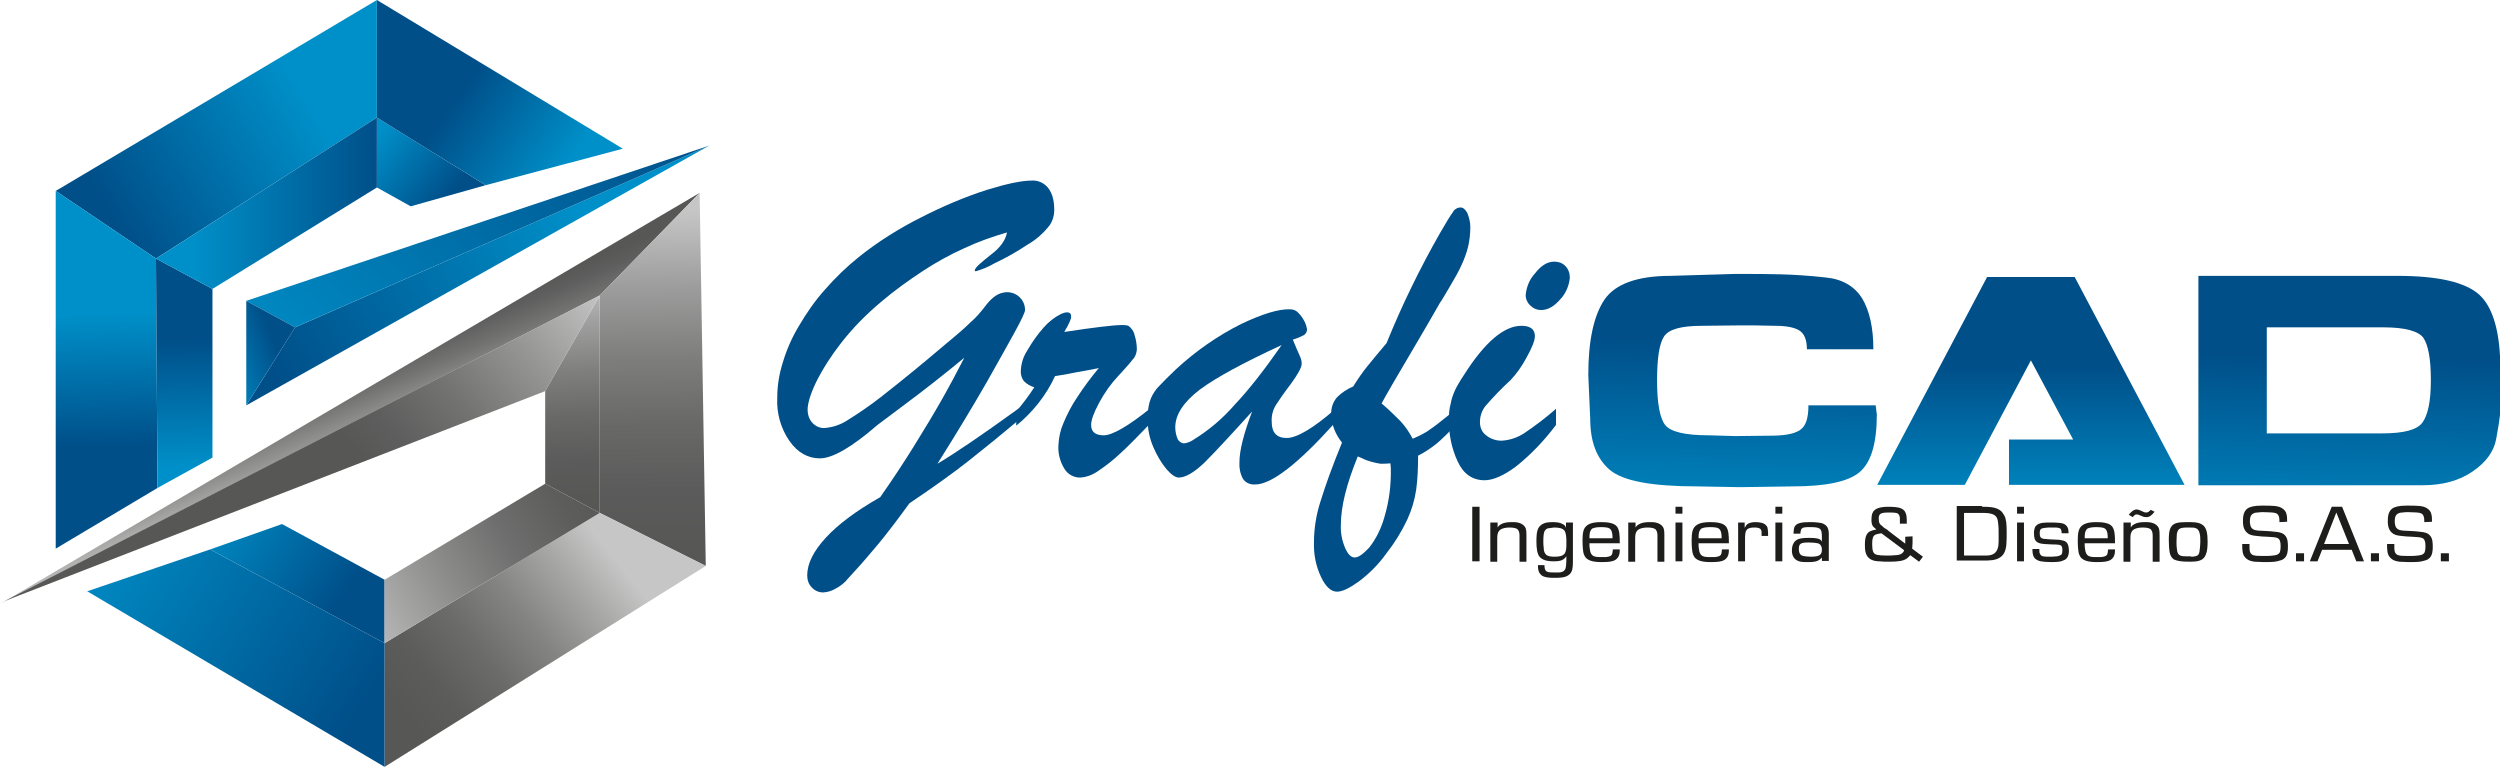
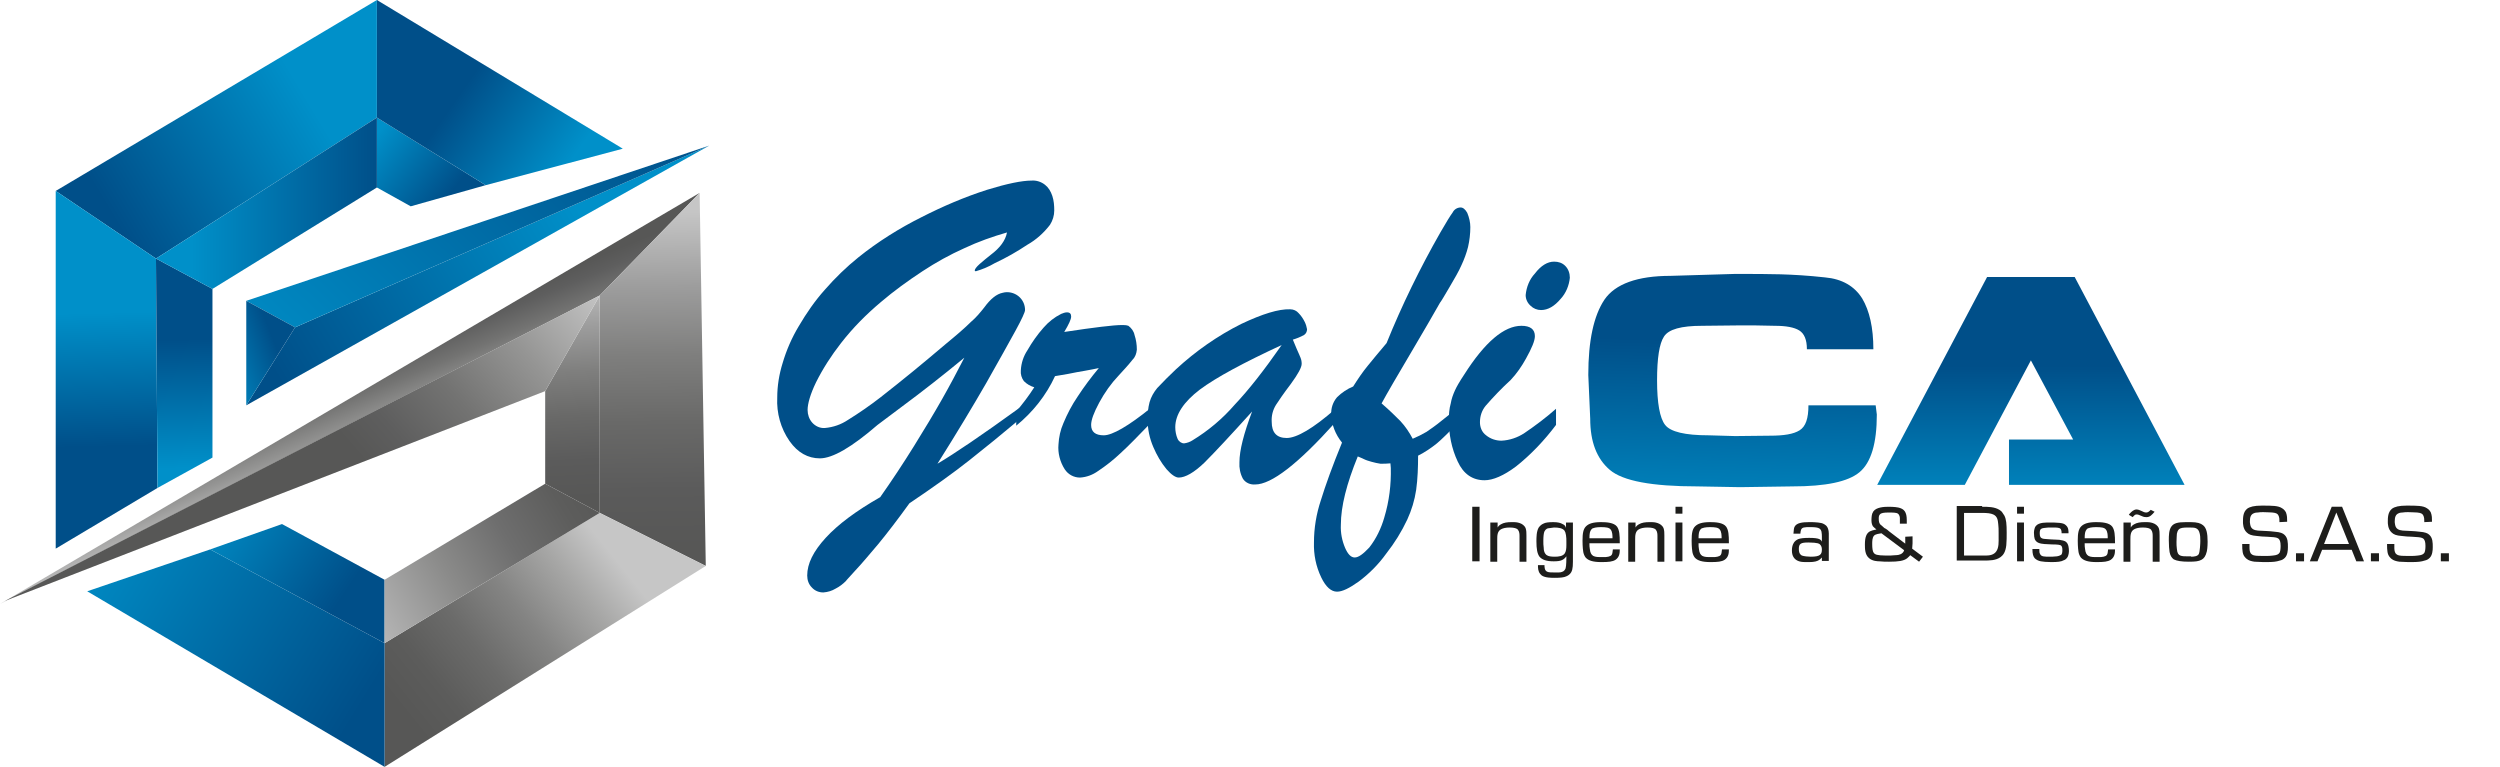
<svg xmlns="http://www.w3.org/2000/svg" version="1.1" id="logo_Imagen" x="0px" y="0px" viewBox="0 0 650.7 199.6" style="enable-background:new 0 0 650.7 199.6;" xml:space="preserve">
  <style type="text/css">
	.st0{fill:url(#SVGID_1_);}
	.st1{fill:url(#SVGID_00000002367825574357999690000011273646808559880123_);}
	.st2{fill:url(#SVGID_00000130619066406491384230000007239852555680097708_);}
	.st3{fill:#004F89;}
	.st4{fill:url(#SVGID_00000178188142123552961570000006475982540160342689_);}
	.st5{fill:url(#SVGID_00000107574157062515321690000002672385128972361109_);}
	.st6{fill:url(#SVGID_00000047045762325571687660000017712271220725382296_);}
	.st7{fill:url(#SVGID_00000076601249722063361350000009851700748709399936_);}
	.st8{fill:url(#SVGID_00000005269086598042177150000005101154779555092659_);}
	.st9{fill:url(#SVGID_00000124161325080460083360000015416162465662919842_);}
	.st10{fill:url(#SVGID_00000041978545673515527390000008663570424597468076_);}
	.st11{fill:url(#SVGID_00000003064345976195212140000010460821151643072162_);}
	.st12{fill:url(#SVGID_00000172435684491951536410000005780203207808952192_);}
	.st13{fill:url(#SVGID_00000139272943463176412730000013488375008089766294_);}
	.st14{fill:url(#SVGID_00000129169287214860422280000009587863072660823981_);}
	.st15{fill:url(#SVGID_00000135670955408862879460000012521104645782528679_);}
	.st16{fill:url(#SVGID_00000075129456451052289270000009277169324602677406_);}
	.st17{fill:url(#SVGID_00000069365132081737630000000005422354053803232672_);}
	.st18{fill:url(#SVGID_00000181781317652868521730000011180770963631071421_);}
	.st19{fill:url(#SVGID_00000038396007632347587010000011354926893132601750_);}
	.st20{fill:url(#SVGID_00000011723596034483938740000011144398834972732332_);}
	.st21{fill:#1D1D1B;}
</style>
  <linearGradient id="SVGID_1_" gradientUnits="userSpaceOnUse" x1="478.292" y1="32.89" x2="479.732" y2="85.65" gradientTransform="matrix(1 0 0 -1 -28.35 174.43)">
    <stop offset="0" style="stop-color:#0090C9" />
    <stop offset="1" style="stop-color:#004F89" />
  </linearGradient>
  <path class="st0" d="M488.5,107.9c0,7.5-1.5,12.5-4.5,15c-3,2.5-8.8,3.7-17.5,3.7l-13.6,0.2l-11.1-0.2c-11.8,0-19.4-1.4-22.8-4.3  c-3.4-2.9-5.1-7.3-5.1-13.3l-0.5-11.4c0-8.9,1.4-15.4,4.2-19.6c2.8-4.1,8.6-6.2,17.2-6.2l16.7-0.5c4.9,0,8.9,0,12,0.1  c3.2,0.1,7,0.3,11.5,0.8c4.5,0.4,7.7,2.3,9.7,5.5c1.9,3.2,2.9,7.6,2.9,13.2h-17.3c0-2.5-0.7-4.1-2-4.9c-1.3-0.8-3.4-1.2-6.3-1.2  l-5-0.1h-4.9l-9.1,0.1c-5.4,0-8.7,0.9-9.9,2.8c-1.2,1.8-1.8,5.6-1.8,11.4c0,5.9,0.7,9.8,2.1,11.6s5.2,2.7,11.3,2.7l6.9,0.2l9.1-0.1  c3.6,0,6.1-0.4,7.7-1.4s2.3-3.1,2.3-6.5h17.5L488.5,107.9z" />
  <linearGradient id="SVGID_00000082351975107251113260000018236560989299916450_" gradientUnits="userSpaceOnUse" x1="638.198" y1="28.51" x2="639.648" y2="81.27" gradientTransform="matrix(1 0 0 -1 -28.35 174.43)">
    <stop offset="0" style="stop-color:#0090C9" />
    <stop offset="1" style="stop-color:#004F89" />
  </linearGradient>
-   <path style="fill:url(#SVGID_00000082351975107251113260000018236560989299916450_);" d="M623.9,71.8c10.6,0,17.7,1.6,21.4,4.9  c3.6,3.3,5.5,9.8,5.5,19.6v6.3c0,2.6,0,4.4-0.1,5.4s-0.4,3.1-1,6.3s-2.6,6-6.1,8.4s-7.8,3.6-13,3.6h-58.4V71.8H623.9z M632.7,99.2  v-0.5c0-5.3-0.7-8.9-1.9-10.7s-4.8-2.8-10.4-2.8H590v27.6h30.1c5.5,0,9-0.9,10.4-2.8S632.7,104.5,632.7,99.2z" />
  <linearGradient id="SVGID_00000093879726178070932470000006585350484654817683_" gradientUnits="userSpaceOnUse" x1="556.895" y1="38.71" x2="556.895" y2="79.18" gradientTransform="matrix(1 0 0 -1 -28.35 174.43)">
    <stop offset="0" style="stop-color:#0090C9" />
    <stop offset="1" style="stop-color:#004F89" />
  </linearGradient>
  <path style="fill:url(#SVGID_00000093879726178070932470000006585350484654817683_);" d="M568.6,126.2h-45.7v-11.8h16.7l-11-20.6  l-17.2,32.4h-22.8l28.6-54.1H540L568.6,126.2z" />
  <path class="st3" d="M265.3,106.2v3c-4.4,3.7-8.7,7.2-13,10.6s-9.5,7.1-15.6,11.2c-3.1,4.3-5.8,7.8-8.1,10.6c-2.3,2.7-4.2,5-5.9,6.8  c-1.6,1.8-2.5,2.7-2.5,2.8c-0.8,0.8-1.7,1.5-2.7,2c-1,0.6-2,0.9-3.2,1c-1.1,0-2.2-0.4-3-1.3c-0.8-0.8-1.2-1.9-1.2-3.1  c0-3.1,1.6-6.3,4.8-9.8c3.2-3.5,7.9-7,14.2-10.6c3.1-4.4,6-8.8,8.8-13.3c2.8-4.5,5.2-8.5,7.3-12.2c2.1-3.7,4-7.3,5.8-10.8  c-2.8,2.3-5.5,4.5-8.2,6.6s-5.4,4.2-8,6.1l-4.8,3.6l-1.6,1.2c-6.7,5.8-11.7,8.7-15,8.7c-3.1,0-5.8-1.5-7.9-4.5  c-2.3-3.3-3.4-7.3-3.2-11.3c0-3.1,0.5-6.1,1.4-9c1-3.4,2.4-6.6,4.2-9.6c2-3.4,4.2-6.6,6.8-9.5c2.7-3.1,5.6-5.9,8.7-8.4  c5.1-4.1,10.7-7.6,16.5-10.5c5.5-2.8,11.1-5.2,17-7.1c5.2-1.6,9.1-2.4,11.6-2.4c1.2-0.1,2.5,0.3,3.5,1.1c0.9,0.7,1.5,1.7,1.9,2.9  c0.4,1.2,0.5,2.5,0.5,3.8c0,1.3-0.4,2.6-1.1,3.7c-1.6,2.1-3.6,3.9-5.9,5.2c-2.7,1.8-5.5,3.4-8.5,4.8c-1.5,0.9-3.2,1.6-4.9,2.1  c-0.2,0-0.3-0.1-0.3-0.2c0-0.3,0.4-0.9,1.3-1.7s1.9-1.6,2.9-2.4c2.4-1.8,3.8-3.7,4.2-5.8c-3.8,1.1-7.5,2.4-11.1,4.1  c-3.8,1.7-7.4,3.7-10.9,6c-3.8,2.5-7.4,5.1-10.8,8c-3.8,3.2-7.3,6.7-10.4,10.7c-2.5,3.2-4.7,6.6-6.5,10.2c-1.5,3.1-2.2,5.6-2.2,7.2  c0,1.2,0.4,2.4,1.2,3.3c0.8,0.9,2,1.5,3.3,1.4c2.2-0.2,4.2-0.9,6-2.1c2.9-1.8,5.8-3.8,8.5-5.9c3.1-2.4,5.9-4.7,8.5-6.8  c2.6-2.1,5.4-4.5,8.5-7.1c2.8-2.3,5-4.2,6.5-5.7c1.3-1.1,2.4-2.4,3.5-3.8c1.6-2.2,3.2-3.5,4.8-3.8c1.4-0.4,3,0,4.1,0.9  c1.1,0.9,1.7,2.2,1.7,3.6c0,0.5-0.8,2.3-2.5,5.4s-4.2,7.6-7.6,13.6c-3.4,5.9-7.6,12.9-12.7,21C248.4,118.1,255.5,113.3,265.3,106.2z  " />
  <path class="st3" d="M264.5,110.8v-3.7c1.7-2,3.3-4.1,4.7-6.3c-1-0.3-1.9-0.8-2.7-1.6c-0.6-0.8-0.9-1.8-0.8-2.8  c0.1-1.9,0.7-3.7,1.7-5.2c1.2-2.1,2.6-4.1,4.2-5.9c1.3-1.5,2.8-2.7,4.6-3.6c0.5-0.2,1-0.4,1.5-0.4c0.8,0,1.1,0.4,1.1,1.1  s-0.6,2-1.8,4c7.9-1.2,12.9-1.8,15-1.8c0.6,0,1.1,0,1.7,0.2c0.8,0.6,1.4,1.4,1.6,2.4c0.4,1.2,0.6,2.5,0.6,3.8  c-0.1,1-0.4,1.9-1.1,2.6c-1.1,1.4-2.4,2.8-3.6,4.1c-2,2.1-3.7,4.5-5.1,7.1c-1.4,2.6-2.1,4.5-2.1,5.8c0,1.8,1.1,2.7,3.3,2.7  s6.4-2.4,12.2-7.1v3.9c-3.2,3.3-5.8,6-7.9,7.9c-1.8,1.7-3.7,3.2-5.8,4.6c-1.4,1-3,1.6-4.7,1.7c-1.6,0-3.1-0.8-4-2.2  c-1.2-1.9-1.8-4.2-1.6-6.4c0.1-1.9,0.5-3.8,1.3-5.6c1-2.4,2.2-4.7,3.7-6.9c1.7-2.6,3.5-5,5.5-7.4c-1.1,0.2-2.3,0.5-3.6,0.7  s-2.8,0.5-4.3,0.8l-3.5,0.6C272.3,102.9,268.8,107.3,264.5,110.8z" />
  <path class="st3" d="M306.1,96.1c5.1-4.7,10.8-8.7,17-11.8c5.5-2.6,9.7-3.9,12.7-3.8c0.9,0,1.7,0.4,2.2,1c0.7,0.7,1.2,1.5,1.6,2.3  c0.3,0.6,0.5,1.3,0.6,1.9c0,0.6-0.3,1.2-0.8,1.5c-0.9,0.5-1.9,0.9-2.9,1.2l1,2.4c0.4,1,0.8,1.7,1,2.3c0.2,0.5,0.3,1,0.3,1.6  c0,0.9-0.9,2.6-2.8,5.2c-1.9,2.5-3.2,4.4-3.9,5.5c-0.8,1.3-1.2,2.8-1.1,4.4c0,2.8,1.3,4.2,3.9,4.2s6.9-2.5,12.6-7.5v3.5  c-9.7,10.8-16.6,16.1-20.8,16.1c-1.2,0.1-2.5-0.4-3.2-1.5c-0.7-1.3-1-2.8-0.9-4.3c0-3,1.1-7.4,3.3-13.2c-5.6,6.2-9.7,10.6-12.4,13.3  c-2.7,2.6-5,3.9-6.7,3.9c-0.8,0-1.9-0.7-3.2-2.2c-1.4-1.7-2.5-3.6-3.4-5.7c-1-2.3-1.5-4.7-1.5-7.2c0-1.5,0.1-3,0.5-4.5  c0.4-1.4,1.1-2.6,2-3.7C302.8,99.3,304.4,97.7,306.1,96.1z M333.6,89.8c-9.9,4.6-17,8.4-21.3,11.6c-4.2,3.2-6.4,6.5-6.4,9.8  c0,1,0.2,2.1,0.6,3c0.3,0.7,1,1.2,1.7,1.2c0.8-0.1,1.6-0.4,2.2-0.8c4.1-2.5,7.8-5.6,11-9.3C325,101.5,329,96.4,333.6,89.8z" />
  <path class="st3" d="M379.2,106.4v4c-2.3,2.3-4,4-5.2,5c-1.5,1.2-3.1,2.3-4.9,3.2c0,3-0.1,6-0.5,8.9c-0.4,2.7-1.2,5.3-2.3,7.7  c-1.5,3.2-3.3,6.1-5.5,8.9c-2,2.8-4.5,5.3-7.2,7.3c-2.4,1.7-4.2,2.6-5.6,2.6c-1.5,0-2.9-1.2-4.1-3.7c-1.4-2.9-2-6-1.9-9.1  c0-3.7,0.6-7.4,1.8-11c1.2-3.9,3-8.9,5.5-15c-1.7-2.1-2.7-4.6-2.8-7.3c-0.1-1.6,0.4-3.2,1.5-4.5c1.2-1.2,2.7-2.2,4.2-2.8  c1.2-1.9,2.4-3.7,3.8-5.4c1.2-1.5,2.8-3.4,4.9-5.9c4-9.9,8.7-19.5,14-28.8c1.5-2.6,2.6-4.4,3.2-5.2c0.4-0.8,1.2-1.3,2.1-1.3  c0.6,0,1.2,0.5,1.7,1.4c0.5,1.2,0.8,2.5,0.8,3.7c0,1.7-0.2,3.5-0.6,5.2c-0.4,1.6-1,3.2-1.7,4.7c-0.7,1.6-1.8,3.5-3.1,5.7  c-1.3,2.2-2.1,3.6-2.5,4.1c-1.9,3.4-4.1,7.1-6.5,11.2s-4.3,7.3-5.7,9.7c-1.4,2.4-2.4,4.2-3,5.3c2.1,1.8,3.7,3.4,4.9,4.6  c1.3,1.4,2.3,2.9,3.2,4.6c1.2-0.5,2.4-1.1,3.6-1.8c1.3-0.9,2.6-1.8,3.8-2.8C376.4,108.6,377.8,107.4,379.2,106.4z M362,121.8  l-0.1-1.2c-0.9,0.1-1.7,0.1-2.6,0.1c-0.8-0.1-1.5-0.3-2.3-0.5c-0.7-0.2-1.4-0.4-2-0.7c-0.5-0.2-1-0.5-1.6-0.7  c-2.9,7.1-4.4,13-4.4,17.8c-0.1,2.1,0.3,4.1,1.1,6c0.7,1.6,1.5,2.5,2.5,2.5s2.2-0.9,3.8-2.6c1.8-2.3,3.1-5,3.9-7.8  C361.6,130.4,362.1,126.1,362,121.8L362,121.8z" />
  <path class="st3" d="M405,106.4v4.2c-3,4-6.5,7.7-10.4,10.8c-3.2,2.4-6,3.6-8.2,3.6c-3.1,0-5.5-1.6-7-4.9c-1.6-3.4-2.3-7.1-2.3-10.8  c0-1.4,0.1-2.9,0.5-4.3c0.2-1.2,0.6-2.3,1.1-3.4c0.4-0.9,1.2-2.3,2.4-4.1c5.4-8.5,10.4-12.7,14.9-12.7c2.3,0,3.5,0.9,3.5,2.7  c0,1.2-0.8,3.1-2.3,5.8c-1.1,2-2.4,3.9-4,5.6c-2.3,2.1-4.5,4.4-6.5,6.7c-1,1.2-1.5,2.7-1.5,4.3c0,1.3,0.5,2.6,1.6,3.4  c1.1,0.9,2.5,1.4,4,1.4c2.1-0.1,4.2-0.8,6-2C399.6,110.8,402.4,108.7,405,106.4z M401.1,80.7c-1,0-2-0.4-2.7-1.1  c-0.8-0.7-1.3-1.7-1.3-2.8c0.2-2.1,1-4.1,2.4-5.6c1.6-2.1,3.3-3.1,5-3.1c1.1,0,2.1,0.3,2.9,1.1c0.8,0.8,1.2,1.9,1.2,3.1  c-0.2,2-1,4-2.4,5.5C404.6,79.7,402.9,80.7,401.1,80.7L401.1,80.7z" />
  <linearGradient id="SVGID_00000152239252446904969080000012533761518789475982_" gradientUnits="userSpaceOnUse" x1="157.201" y1="156.138" x2="71.261" y2="105.268" gradientTransform="matrix(1 0 0 -1 0 202)">
    <stop offset="0.1" style="stop-color:#0090C9" />
    <stop offset="1" style="stop-color:#004F89" />
  </linearGradient>
  <polygon style="fill:url(#SVGID_00000152239252446904969080000012533761518789475982_);" points="76.8,85.2 64.1,105.5 184.6,37.9   " />
  <linearGradient id="SVGID_00000059272035066754704280000017181338878681900207_" gradientUnits="userSpaceOnUse" x1="93.419" y1="168.798" x2="116.139" y2="150.358" gradientTransform="matrix(1 0 0 -1 0 202)">
    <stop offset="0.16" style="stop-color:#0090C9" />
    <stop offset="1" style="stop-color:#004F89" />
  </linearGradient>
  <polygon style="fill:url(#SVGID_00000059272035066754704280000017181338878681900207_);" points="106.9,53.7 126.4,48.2 98.1,30.6   98.1,48.8 " />
  <linearGradient id="SVGID_00000007401317751124315610000008350268636260467645_" gradientUnits="userSpaceOnUse" x1="151.212" y1="152.553" x2="118.282" y2="175.603" gradientTransform="matrix(1 0 0 -1 0 202)">
    <stop offset="0.16" style="stop-color:#0090C9" />
    <stop offset="1" style="stop-color:#004F89" />
  </linearGradient>
  <polygon style="fill:url(#SVGID_00000007401317751124315610000008350268636260467645_);" points="98.1,30.6 98.1,0 162.1,38.7   126.4,48.2 " />
  <linearGradient id="SVGID_00000152970984460339195440000009462559732415320972_" gradientUnits="userSpaceOnUse" x1="86.138" y1="178.792" x2="29.828" y2="144.873" gradientTransform="matrix(1 0 0 -1 0 202)">
    <stop offset="0.1" style="stop-color:#0090C9" />
    <stop offset="1" style="stop-color:#004F89" />
  </linearGradient>
  <polygon style="fill:url(#SVGID_00000152970984460339195440000009462559732415320972_);" points="14.5,49.7 98.1,0 98.1,30.6   40.6,67.3 " />
  <linearGradient id="SVGID_00000178925346726195734710000015329079995533461892_" gradientUnits="userSpaceOnUse" x1="26.827" y1="127.27" x2="27.817" y2="85.78" gradientTransform="matrix(1 0 0 -1 0 202)">
    <stop offset="0.16" style="stop-color:#0090C9" />
    <stop offset="1" style="stop-color:#004F89" />
  </linearGradient>
  <polygon style="fill:url(#SVGID_00000178925346726195734710000015329079995533461892_);" points="14.5,49.7 14.5,142.8 41,127   40.6,67.3 " />
  <linearGradient id="SVGID_00000134247277501336795370000015880163257605229724_" gradientUnits="userSpaceOnUse" x1="48.86" y1="73.76" x2="47.87" y2="113.6" gradientTransform="matrix(1 0 0 -1 0 202)">
    <stop offset="0.16" style="stop-color:#0090C9" />
    <stop offset="1" style="stop-color:#004F89" />
  </linearGradient>
  <polygon style="fill:url(#SVGID_00000134247277501336795370000015880163257605229724_);" points="55.3,75.2 55.3,119.1 41,127   40.6,67.3 " />
  <linearGradient id="SVGID_00000092432641254803926400000015636065920467223212_" gradientUnits="userSpaceOnUse" x1="40.61" y1="149.1" x2="98.12" y2="149.1" gradientTransform="matrix(1 0 0 -1 0 202)">
    <stop offset="0.16" style="stop-color:#0090C9" />
    <stop offset="1" style="stop-color:#004F89" />
  </linearGradient>
  <polygon style="fill:url(#SVGID_00000092432641254803926400000015636065920467223212_);" points="40.6,67.3 55.3,75.2 98.1,48.8   98.1,30.6 " />
  <linearGradient id="SVGID_00000152966163876899390040000009927091470830494851_" gradientUnits="userSpaceOnUse" x1="99.286" y1="78.318" x2="86.396" y2="109.628" gradientTransform="matrix(1 0 0 -1 0 202)">
    <stop offset="0.17" style="stop-color:#C6C6C6" />
    <stop offset="0.18" style="stop-color:#C3C3C3" />
    <stop offset="0.42" style="stop-color:#959594" />
    <stop offset="0.63" style="stop-color:#737372" />
    <stop offset="0.81" style="stop-color:#5E5E5E" />
    <stop offset="0.92" style="stop-color:#575756" />
  </linearGradient>
  <polygon style="fill:url(#SVGID_00000152966163876899390040000009927091470830494851_);" points="0,157.2 182.1,50.2 156.1,76.9 " />
  <linearGradient id="SVGID_00000011729365400601655650000009576250079514643336_" gradientUnits="userSpaceOnUse" x1="168.774" y1="168.88" x2="170.094" y2="43.1" gradientTransform="matrix(1 0 0 -1 0 202)">
    <stop offset="0.17" style="stop-color:#C6C6C6" />
    <stop offset="0.18" style="stop-color:#C4C4C4" />
    <stop offset="0.33" style="stop-color:#9D9D9D" />
    <stop offset="0.47" style="stop-color:#7F7F7E" />
    <stop offset="0.61" style="stop-color:#696968" />
    <stop offset="0.75" style="stop-color:#5B5B5B" />
    <stop offset="0.87" style="stop-color:#575756" />
  </linearGradient>
  <polygon style="fill:url(#SVGID_00000011729365400601655650000009576250079514643336_);" points="182.1,50.2 183.7,147.3   156.1,133.5 156.1,76.9 " />
  <linearGradient id="SVGID_00000070082702552715884810000000700797217756445325_" gradientUnits="userSpaceOnUse" x1="186.709" y1="80.581" x2="96.699" y2="8.411" gradientTransform="matrix(1 0 0 -1 0 202)">
    <stop offset="0.31" style="stop-color:#C6C6C6" />
    <stop offset="0.42" style="stop-color:#A6A6A5" />
    <stop offset="0.55" style="stop-color:#848483" />
    <stop offset="0.68" style="stop-color:#6B6B6A" />
    <stop offset="0.8" style="stop-color:#5C5C5B" />
    <stop offset="0.9" style="stop-color:#575756" />
  </linearGradient>
  <polygon style="fill:url(#SVGID_00000070082702552715884810000000700797217756445325_);" points="100.1,167.4 156.1,133.5   183.7,147.3 100.1,199.6 " />
  <linearGradient id="SVGID_00000069383545624010064480000017681273227481042320_" gradientUnits="userSpaceOnUse" x1="11.7" y1="71.901" x2="95.34" y2="20.531" gradientTransform="matrix(1 0 0 -1 0 202)">
    <stop offset="0.1" style="stop-color:#0090C9" />
    <stop offset="1" style="stop-color:#004F89" />
  </linearGradient>
  <polygon style="fill:url(#SVGID_00000069383545624010064480000017681273227481042320_);" points="54.7,143 100.1,167.4 100.1,199.6   22.7,153.9 " />
  <linearGradient id="SVGID_00000139980844324054025190000010431368926431757476_" gradientUnits="userSpaceOnUse" x1="49.203" y1="73.974" x2="89.373" y2="46.974" gradientTransform="matrix(1 0 0 -1 0 202)">
    <stop offset="0.1" style="stop-color:#0090C9" />
    <stop offset="1" style="stop-color:#004F89" />
  </linearGradient>
  <polygon style="fill:url(#SVGID_00000139980844324054025190000010431368926431757476_);" points="54.7,143 73.4,136.4 100.1,150.9   100.1,167.4 " />
  <linearGradient id="SVGID_00000110456924919825532840000014989304660869754272_" gradientUnits="userSpaceOnUse" x1="59.17" y1="17.719" x2="161.3" y2="80.089" gradientTransform="matrix(1 0 0 -1 0 202)">
    <stop offset="0.31" style="stop-color:#C6C6C6" />
    <stop offset="0.38" style="stop-color:#B2B2B2" />
    <stop offset="0.56" style="stop-color:#8B8B8A" />
    <stop offset="0.71" style="stop-color:#6E6E6E" />
    <stop offset="0.85" style="stop-color:#5D5D5C" />
    <stop offset="0.95" style="stop-color:#575756" />
  </linearGradient>
  <polygon style="fill:url(#SVGID_00000110456924919825532840000014989304660869754272_);" points="100.1,150.9 141.9,125.9   156.1,133.5 100.1,167.4 " />
  <linearGradient id="SVGID_00000130626297874704490290000010083421348186374334_" gradientUnits="userSpaceOnUse" x1="146.879" y1="144.46" x2="150.889" y2="61.35" gradientTransform="matrix(1 0 0 -1 0 202)">
    <stop offset="0.17" style="stop-color:#C6C6C6" />
    <stop offset="0.18" style="stop-color:#C4C4C4" />
    <stop offset="0.33" style="stop-color:#9D9D9D" />
    <stop offset="0.47" style="stop-color:#7F7F7E" />
    <stop offset="0.61" style="stop-color:#696968" />
    <stop offset="0.75" style="stop-color:#5B5B5B" />
    <stop offset="0.87" style="stop-color:#575756" />
  </linearGradient>
  <polygon style="fill:url(#SVGID_00000130626297874704490290000010083421348186374334_);" points="141.9,101.8 141.9,125.9   156.1,133.5 156.1,76.9 " />
  <linearGradient id="SVGID_00000132082148991092536890000003090803338378338432_" gradientUnits="userSpaceOnUse" x1="158.991" y1="148.919" x2="83.121" y2="82.919" gradientTransform="matrix(1 0 0 -1 0 202)">
    <stop offset="0.17" style="stop-color:#C6C6C6" />
    <stop offset="0.18" style="stop-color:#C3C3C3" />
    <stop offset="0.42" style="stop-color:#959594" />
    <stop offset="0.63" style="stop-color:#737372" />
    <stop offset="0.81" style="stop-color:#5E5E5E" />
    <stop offset="0.92" style="stop-color:#575756" />
  </linearGradient>
  <polygon style="fill:url(#SVGID_00000132082148991092536890000003090803338378338432_);" points="156.1,76.9 1.3,156.4 141.9,101.8   " />
  <linearGradient id="SVGID_00000023281417401954378500000005292910979900184221_" gradientUnits="userSpaceOnUse" x1="56.36" y1="73.29" x2="165.12" y2="186.29" gradientTransform="matrix(1 0 0 -1 0 202)">
    <stop offset="0.16" style="stop-color:#0090C9" />
    <stop offset="1" style="stop-color:#004F89" />
  </linearGradient>
  <polygon style="fill:url(#SVGID_00000023281417401954378500000005292910979900184221_);" points="64.1,78.3 184.6,37.9 76.8,85.2   " />
  <linearGradient id="SVGID_00000132775286503133365590000013517792126848239755_" gradientUnits="userSpaceOnUse" x1="50.981" y1="105.038" x2="71.361" y2="112.948" gradientTransform="matrix(1 0 0 -1 0 202)">
    <stop offset="0.16" style="stop-color:#0090C9" />
    <stop offset="1" style="stop-color:#004F89" />
  </linearGradient>
  <polyline style="fill:url(#SVGID_00000132775286503133365590000013517792126848239755_);" points="64.1,78.3 76.8,85.2 64.1,105.5   64.1,78.3 " />
  <g>
    <path class="st21" d="M385.1,131.9v14.2h-1.9v-14.2H385.1z" />
    <path class="st21" d="M389.8,136v1.3c0.3-0.5,0.5-0.6,0.8-0.8c0.8-0.5,1.8-0.6,2.8-0.6c0.2,0,0.5,0,0.7,0c0.4,0,2.4,0.1,3,1.6   c0.2,0.6,0.2,1.2,0.2,1.9v6.8h-1.8v-6.6c0-0.5,0-1.2-0.4-1.7c-0.3-0.4-1-0.6-2.2-0.6c-1,0-1.7,0.2-2.1,0.4   c-1.1,0.5-1.1,1.7-1.1,2.7v5.8h-1.8V136H389.8z" />
    <path class="st21" d="M407.6,136h1.8v10.2c0,1.8-0.2,2.6-0.8,3.2c-0.4,0.4-0.7,0.5-0.9,0.6c-0.6,0.3-1.6,0.4-3,0.4   c-0.9,0-2.5,0-3.4-0.6c-0.1-0.1-0.2-0.2-0.4-0.4c-0.6-0.7-0.6-1.6-0.6-2.3h1.7c0,0.5,0,1.4,0.7,1.7c0.4,0.2,1.1,0.2,1.9,0.2   c0.4,0,0.8,0,1.1,0c0.1,0,0.7,0,1.2-0.3c0.3-0.2,0.5-0.5,0.6-0.8c0.2-0.7,0.2-2.5,0.2-3.1c-0.4,0.5-0.7,0.8-1.2,1   c-0.4,0.2-1.1,0.3-2.1,0.3c-1.9,0-3-0.4-3.7-1.2c-0.6-0.8-0.8-2.1-0.8-4c0-1,0-2.6,0.6-3.6c0.3-0.4,0.7-0.8,1.2-1   c0.5-0.3,1.4-0.4,2.6-0.4c1.2,0,1.9,0.2,2.4,0.5c0.1,0,0.4,0.2,0.6,0.4c0.1,0.1,0.2,0.3,0.3,0.6V136z M403,137.5   c-0.2,0-0.7,0.2-1,0.8c-0.2,0.4-0.3,1.3-0.3,2.5c0,0.6,0,1.2,0.1,1.8c0,0.5,0.1,1.1,0.4,1.5c0.1,0.1,0.2,0.3,0.4,0.4   c0.4,0.3,1.1,0.4,2.1,0.4c0.9,0,2.1-0.1,2.6-0.9c0.3-0.5,0.4-1.1,0.4-2.1c0-0.3,0-0.6,0-0.9c0-0.6,0-1.1-0.1-1.7   c-0.1-0.6-0.2-0.9-0.4-1.2c-0.5-0.6-1.4-0.8-2.7-0.8C404,137.4,403.5,137.4,403,137.5z" />
    <path class="st21" d="M413.7,141.5c0,0.5,0,0.9,0.1,1.4c0.1,1,0.4,1.5,0.9,1.8c0.6,0.3,1.2,0.3,2.4,0.3c0.8,0,1.1,0,1.5-0.1   c0.4-0.1,0.7-0.2,0.9-0.5c0.2-0.3,0.2-0.7,0.3-1.4h1.8c0,1-0.1,2-1.1,2.7c-0.8,0.5-1.8,0.6-3.7,0.6c-2.2,0-3.4-0.4-4.1-1.2   c-0.3-0.4-0.5-0.9-0.6-1.4c-0.2-1.2-0.2-2.8-0.2-3c0-1.9,0.2-3,0.9-3.7c0.7-0.7,1.8-1.1,3.9-1.1c1.4,0,3.4,0.1,4.2,1.2   c0.6,0.9,0.7,2.1,0.7,4.3H413.7z M419.7,140.1c0-0.7,0-1.7-0.5-2.3c-0.4-0.5-1.2-0.6-2.6-0.6c-0.1,0-1.3,0-2,0.3   c-0.1,0-0.2,0.1-0.4,0.3c-0.4,0.5-0.5,1.1-0.5,2.3H419.7z" />
    <path class="st21" d="M425.7,136v1.3c0.3-0.5,0.5-0.6,0.8-0.8c0.8-0.5,1.8-0.6,2.8-0.6c0.2,0,0.5,0,0.7,0c0.4,0,2.4,0.1,3,1.6   c0.2,0.6,0.2,1.2,0.2,1.9v6.8h-1.8v-6.6c0-0.5,0-1.2-0.4-1.7c-0.3-0.4-1-0.6-2.2-0.6c-1,0-1.7,0.2-2.1,0.4   c-1.1,0.5-1.1,1.7-1.1,2.7v5.8h-1.8V136H425.7z" />
    <path class="st21" d="M437.9,131.9v1.8h-1.8v-1.8H437.9z M437.9,136v10.1h-1.8V136H437.9z" />
    <path class="st21" d="M442.1,141.5c0,0.5,0,0.9,0.1,1.4c0.1,1,0.4,1.5,0.9,1.8c0.6,0.3,1.2,0.3,2.4,0.3c0.8,0,1.1,0,1.5-0.1   c0.4-0.1,0.7-0.2,0.9-0.5c0.2-0.3,0.2-0.7,0.3-1.4h1.8c0,1-0.1,2-1.1,2.7c-0.8,0.5-1.8,0.6-3.7,0.6c-2.2,0-3.4-0.4-4.1-1.2   c-0.3-0.4-0.5-0.9-0.6-1.4c-0.2-1.2-0.2-2.8-0.2-3c0-1.9,0.2-3,0.9-3.7c0.7-0.7,1.8-1.1,3.9-1.1c1.4,0,3.4,0.1,4.2,1.2   c0.6,0.9,0.7,2.1,0.7,4.3H442.1z M448.1,140.1c0-0.7,0-1.7-0.5-2.3c-0.4-0.5-1.2-0.6-2.6-0.6c-0.1,0-1.3,0-2,0.3   c-0.1,0-0.2,0.1-0.4,0.3c-0.4,0.5-0.5,1.1-0.5,2.3H448.1z" />
-     <path class="st21" d="M454.1,136v1.4c0.3-0.5,0.4-0.8,0.9-1.1c0.6-0.3,1.2-0.4,1.9-0.4c1.2,0,1.9,0.2,2.4,0.5   c0.1,0.1,0.4,0.3,0.6,0.6c0.1,0.2,0.2,0.4,0.2,0.7c0.1,0.5,0.1,0.9,0.1,1.8l-1.7,0c0-0.3,0-0.7,0-1c0-0.1,0-0.6-0.4-0.9   c-0.3-0.2-0.8-0.3-1.5-0.3c-0.2,0-1,0-1.6,0.3c-0.8,0.5-0.8,1.4-0.8,3v5.5h-1.8V136H454.1z" />
-     <path class="st21" d="M463.9,131.9v1.8h-1.8v-1.8H463.9z M463.9,136v10.1h-1.8V136H463.9z" />
    <path class="st21" d="M474.2,146.1v-1c0,0-0.3,0.3-0.5,0.5c-0.6,0.5-1.5,0.7-2.8,0.7c-0.2,0-0.5,0-0.8,0c-1.2,0-1.7-0.1-2.3-0.4   c-0.8-0.4-1.4-1.2-1.4-2.6c0-0.2,0-0.8,0.2-1.4c0.1-0.2,0.3-1.1,1.5-1.6c0.6-0.2,1.4-0.3,2.8-0.3c1.3,0,2.1,0.1,2.6,0.3   c0.4,0.2,0.6,0.4,0.7,0.7v-1.3c0-0.2,0-0.9-0.1-1.3c-0.2-0.8-0.7-1-1.3-1.1c-0.5-0.1-1.5-0.1-1.9-0.1c-0.4,0-1,0-1.4,0.1   c-0.8,0.2-0.8,0.8-0.9,1.6h-1.8c0.1-1.1,0.1-1.4,0.3-1.8c0.5-1,2-1.2,3.8-1.2c0.8,0,1.6,0,2.3,0.1c0.6,0.1,1.1,0.1,1.7,0.5   c0.3,0.2,0.4,0.3,0.5,0.4c0.7,0.8,0.6,2.2,0.6,2.3v6.8H474.2z M468.2,142.9c0,0,0,0.7,0.2,1.1c0.1,0.1,0.2,0.4,0.6,0.6   c0.5,0.2,1.7,0.3,2.3,0.3c2.5,0,2.9-0.6,2.9-1.9c0-0.6-0.2-1-0.5-1.3c-0.2-0.2-0.6-0.3-0.6-0.3c-0.4-0.1-1.2-0.2-2.4-0.2   C468.7,141.2,468.2,141.5,468.2,142.9z" />
    <path class="st21" d="M494.5,136.3c0-0.5,0-0.9,0-1.4c0-0.1,0-0.8-0.5-1.2c-0.4-0.3-1.3-0.3-2.5-0.3c-1.1,0-1.9,0.1-2.2,0.5   c-0.2,0.2-0.3,0.5-0.3,1c0,0.9,0.1,1.2,0.4,1.6c0.1,0.1,0.4,0.3,0.7,0.6c0.2,0.2,0.4,0.4,0.7,0.5c0.3,0.2,0.6,0.4,0.9,0.7   c1.4,1.1,2.8,2.1,4.2,3.2c0-0.6,0-1.2,0-1.8l1.9-0.1c0,0.6,0,1.2,0,1.8c0,0.5-0.1,1-0.1,1.4l2.8,2.1l-1,1.3l-2.3-1.7   c-0.1,0.1-0.4,0.5-0.8,0.8c-0.9,0.7-2.3,0.9-4.7,0.9c-0.8,0-1.7,0-2.5-0.1c-0.3,0-1.9,0-2.8-0.9c-1-0.9-1-2.4-1-3.5   c0-1.9,0.4-2.9,1.3-3.4c0.4-0.2,0.8-0.3,1.7-0.5c-0.3-0.2-0.7-0.6-0.9-0.8c-0.2-0.3-0.4-0.8-0.4-1.6c0,0,0-1.1,0.2-1.7   c0.1-0.2,0.2-0.4,0.3-0.6c0.8-1.1,2.8-1.2,4-1.2c0.1,0,1.6,0,2.5,0.2c1.3,0.3,1.7,0.9,1.9,1.4c0.3,0.7,0.3,1.4,0.3,2.8L494.5,136.3   z M489.7,138.8c-0.6,0.1-1.5,0.2-1.9,0.6c-0.5,0.5-0.5,1.5-0.5,2.2c0,1.1,0.1,1.9,0.4,2.3c0.2,0.3,0.7,0.5,0.8,0.5   c0.4,0.1,1.2,0.2,2.4,0.2c0.8,0,1.7,0,2.5-0.1c0.2,0,1.2,0,1.8-0.6c0.3-0.3,0.4-0.6,0.4-0.7L489.7,138.8z" />
    <path class="st21" d="M515.9,131.9c1.5,0,3.2,0,4.5,0.8c0.1,0.1,0.5,0.3,0.7,0.6c0.2,0.3,0.4,0.6,0.6,0.9c0.5,1,0.6,2.2,0.6,4.5   c0,1.1,0,2.1-0.1,3.2c-0.2,1.8-0.8,2.6-1.5,3.1c-1.2,0.9-2.9,0.9-4.4,0.9h-7v-14.2H515.9z M511.2,144.6h4.8c0.3,0,0.6,0,0.9,0   c1,0,2.1-0.2,2.7-1.1c0.7-1,0.6-2.5,0.6-3.7c0-0.4,0-0.8,0-1.2c0-0.7,0-1.5-0.1-2.2c-0.1-1-0.2-2-1.3-2.5c-0.7-0.3-1.5-0.4-3-0.4   h-4.6V144.6z" />
    <path class="st21" d="M526.8,131.9v1.8H525v-1.8H526.8z M526.8,136v10.1H525V136H526.8z" />
    <path class="st21" d="M536.6,138.8c0-0.9-0.2-1.3-0.8-1.4c-0.3-0.1-1-0.1-1.9-0.1c-0.6,0-1.1,0-1.7,0.1c-0.3,0-0.7,0.1-1,0.3   c-0.2,0.2-0.3,0.5-0.3,1.1c0,0.9,0.2,1.2,0.8,1.4c0.4,0.1,1.1,0.1,2.2,0.2c0.7,0,1.5,0.1,2.1,0.1c0.6,0.1,1.4,0.2,1.8,0.6   c0.6,0.5,0.7,1.6,0.7,2.3c0,0.1,0,1.2-0.5,1.8c-0.3,0.4-0.7,0.6-0.8,0.6c-0.7,0.4-1.6,0.5-3.3,0.5c-1.3,0-2.1-0.1-2.7-0.2   c-0.6-0.1-1.2-0.4-1.6-0.8c-0.4-0.5-0.6-1.1-0.6-2.4l1.8,0c0,0.7,0,1,0.2,1.3c0.3,0.7,1.1,0.7,2.6,0.7c0.2,0,1,0,1.8-0.1   c0.6-0.1,0.9-0.3,1.1-0.4c0.2-0.2,0.3-0.6,0.3-1.2c0-0.7-0.1-1.1-0.5-1.3c-0.5-0.2-1.9-0.2-2.3-0.2c-0.6,0-1.3-0.1-1.9-0.1   c-1.1-0.1-2.1-0.3-2.5-1.3c-0.1-0.3-0.2-0.9-0.2-1.6c0-0.1,0-1.2,0.5-1.8c0.8-1,2.8-0.9,3.9-0.9c0.2,0,1.5,0,2.3,0.1   c0.9,0.1,1.3,0.3,1.6,0.6c0.7,0.6,0.7,1.4,0.7,2.1H536.6z" />
    <path class="st21" d="M542.6,141.5c0,0.5,0,0.9,0.1,1.4c0.1,1,0.4,1.5,0.9,1.8c0.6,0.3,1.2,0.3,2.4,0.3c0.8,0,1.1,0,1.5-0.1   c0.4-0.1,0.7-0.2,0.9-0.5c0.2-0.3,0.2-0.7,0.3-1.4h1.8c0,1-0.1,2-1.1,2.7c-0.8,0.5-1.8,0.6-3.7,0.6c-2.2,0-3.4-0.4-4.1-1.2   c-0.3-0.4-0.5-0.9-0.6-1.4c-0.2-1.2-0.2-2.8-0.2-3c0-1.9,0.2-3,0.9-3.7c0.7-0.7,1.8-1.1,3.9-1.1c1.4,0,3.4,0.1,4.2,1.2   c0.6,0.9,0.7,2.1,0.7,4.3H542.6z M548.6,140.1c0-0.7,0-1.7-0.5-2.3c-0.4-0.5-1.2-0.6-2.6-0.6c-0.1,0-1.3,0-2,0.3   c-0.1,0-0.2,0.1-0.4,0.3c-0.4,0.5-0.5,1.1-0.5,2.3H548.6z" />
    <path class="st21" d="M554.6,136v1.3c0.3-0.5,0.5-0.6,0.8-0.8c0.8-0.5,1.8-0.6,2.8-0.6c0.2,0,0.5,0,0.7,0c0.4,0,2.4,0.1,3,1.6   c0.2,0.6,0.2,1.2,0.2,1.9v6.8h-1.8v-6.6c0-0.5,0-1.2-0.4-1.7c-0.3-0.4-1-0.6-2.2-0.6c-1,0-1.7,0.2-2.1,0.4   c-1.1,0.5-1.1,1.7-1.1,2.7v5.8h-1.8V136H554.6z M560.8,133.2c-0.7,0.8-1.2,1.4-2.1,1.4c-0.3,0-0.7,0-1.3-0.3   c-0.7-0.3-0.9-0.4-1.3-0.4c-0.3,0-0.5,0.1-1,0.7l-1-0.6c0.1-0.2,0.2-0.3,0.4-0.5c0.3-0.3,0.9-0.9,1.6-0.9c0.4,0,0.9,0.2,1.3,0.4   c0.4,0.2,0.8,0.4,1.2,0.4c0.5,0,0.8-0.3,1.2-0.7L560.8,133.2z" />
    <path class="st21" d="M570.2,135.9c1.7,0,2.6,0.3,3.2,0.8c0.9,0.7,1.2,2.1,1.2,4.3c0,0.1,0,1.6-0.2,2.5c-0.3,1.3-0.8,1.9-1.4,2.2   c-0.7,0.4-1.6,0.5-3.3,0.5c-1.9,0-3.1-0.2-3.9-0.6c-0.4-0.3-0.9-0.8-1.1-1.9c-0.1-0.6-0.2-1.7-0.2-3.1c0-1.1,0-2.7,0.7-3.6   c0.6-0.8,1.6-1.1,3.7-1.1C569.4,135.9,569.8,135.9,570.2,135.9z M570.3,144.9c0.7,0,1.7-0.1,2-0.7c0.3-0.6,0.4-2.8,0.4-3.4   c0-0.8,0-1.6-0.3-2.4c-0.1-0.2-0.2-0.6-0.8-0.9c-0.4-0.2-1.1-0.2-2.1-0.2c-1.3,0-2,0.1-2.4,0.5c-0.3,0.3-0.4,0.7-0.5,1.1   c0,0.3-0.1,1.2-0.1,2.1c0,0.6,0,1.3,0.1,1.9c0.1,1.1,0.4,1.5,0.9,1.7c0.5,0.2,1.1,0.2,1.7,0.2H570.3z" />
    <path class="st21" d="M593.3,135.9c0-0.6,0-1.3-0.3-1.8c-0.2-0.4-0.6-0.6-1.5-0.7c-0.4,0-1.4-0.1-2.4-0.1c-0.5,0-1,0-1.5,0.1   c-0.1,0-0.6,0-1,0.2c-0.7,0.3-1,0.9-1,2.1c0,0.1,0,0.5,0.1,0.9c0.2,1.1,1,1.4,2,1.5c1.5,0.1,2.9,0.1,4.4,0.3   c1.4,0.1,2.1,0.4,2.5,0.8c0.9,0.8,0.9,2.1,0.9,3.2c0,0.9-0.1,2.1-0.8,2.8c-0.4,0.4-0.8,0.6-1.3,0.7c-0.9,0.3-1.7,0.4-3.5,0.4   c-0.1,0-1.9,0-3.1-0.1c-1.5-0.2-2.1-0.7-2.5-1.2c-0.6-0.7-0.7-1.6-0.7-3.4l1.9,0c0,0.4,0,0.7,0,1.1c0,0.1,0,0.8,0.3,1.3   c0.2,0.2,0.4,0.5,1.1,0.6c0.5,0.1,1.5,0.1,2.8,0.1c0.6,0,1.3,0,1.9-0.1c1-0.1,1.4-0.3,1.7-0.7c0.2-0.3,0.3-1,0.3-1.8   c0-1.1-0.2-1.7-0.7-2c-0.5-0.3-1.4-0.3-2.8-0.4c-0.9,0-1.8-0.1-2.7-0.2c-1.4-0.1-2.1-0.4-2.6-0.9c-1-0.9-1-2.4-1-2.7   c0-1.2,0-2.6,1.1-3.5c0.7-0.5,1.8-0.8,3.8-0.8c2.7,0,4.3,0,5.3,0.7c0.5,0.3,0.8,0.7,1,1.1c0.3,0.8,0.3,1.5,0.3,2.4L593.3,135.9z" />
    <path class="st21" d="M599.7,144v2.1h-2.1V144H599.7z" />
    <path class="st21" d="M615.3,146.1h-2l-1.2-3h-7.7l-1.2,3h-2l5.7-14.2h2.7L615.3,146.1z M604.9,141.6h6.5l-3.3-8.2L604.9,141.6z" />
    <path class="st21" d="M619.2,144v2.1h-2.1V144H619.2z" />
    <path class="st21" d="M631,135.9c0-0.6,0-1.3-0.3-1.8c-0.2-0.4-0.6-0.6-1.5-0.7c-0.4,0-1.4-0.1-2.4-0.1c-0.5,0-1,0-1.5,0.1   c-0.1,0-0.6,0-1,0.2c-0.7,0.3-1,0.9-1,2.1c0,0.1,0,0.5,0.1,0.9c0.2,1.1,1,1.4,2,1.5c1.5,0.1,2.9,0.1,4.4,0.3   c1.4,0.1,2.1,0.4,2.5,0.8c0.9,0.8,0.9,2.1,0.9,3.2c0,0.9-0.1,2.1-0.8,2.8c-0.4,0.4-0.8,0.6-1.3,0.7c-0.9,0.3-1.7,0.4-3.5,0.4   c-0.1,0-1.9,0-3.1-0.1c-1.5-0.2-2.1-0.7-2.5-1.2c-0.6-0.7-0.7-1.6-0.7-3.4l1.9,0c0,0.4,0,0.7,0,1.1c0,0.1,0,0.8,0.3,1.3   c0.2,0.2,0.4,0.5,1.1,0.6c0.5,0.1,1.5,0.1,2.8,0.1c0.6,0,1.3,0,1.9-0.1c1-0.1,1.4-0.3,1.7-0.7c0.2-0.3,0.3-1,0.3-1.8   c0-1.1-0.2-1.7-0.7-2c-0.5-0.3-1.4-0.3-2.8-0.4c-0.9,0-1.8-0.1-2.7-0.2c-1.4-0.1-2.1-0.4-2.6-0.9c-1-0.9-1-2.4-1-2.7   c0-1.2,0-2.6,1.1-3.5c0.7-0.5,1.8-0.8,3.8-0.8c2.7,0,4.3,0,5.3,0.7c0.5,0.3,0.8,0.7,1,1.1c0.3,0.8,0.3,1.5,0.3,2.4L631,135.9z" />
    <path class="st21" d="M637.4,144v2.1h-2.1V144H637.4z" />
  </g>
</svg>